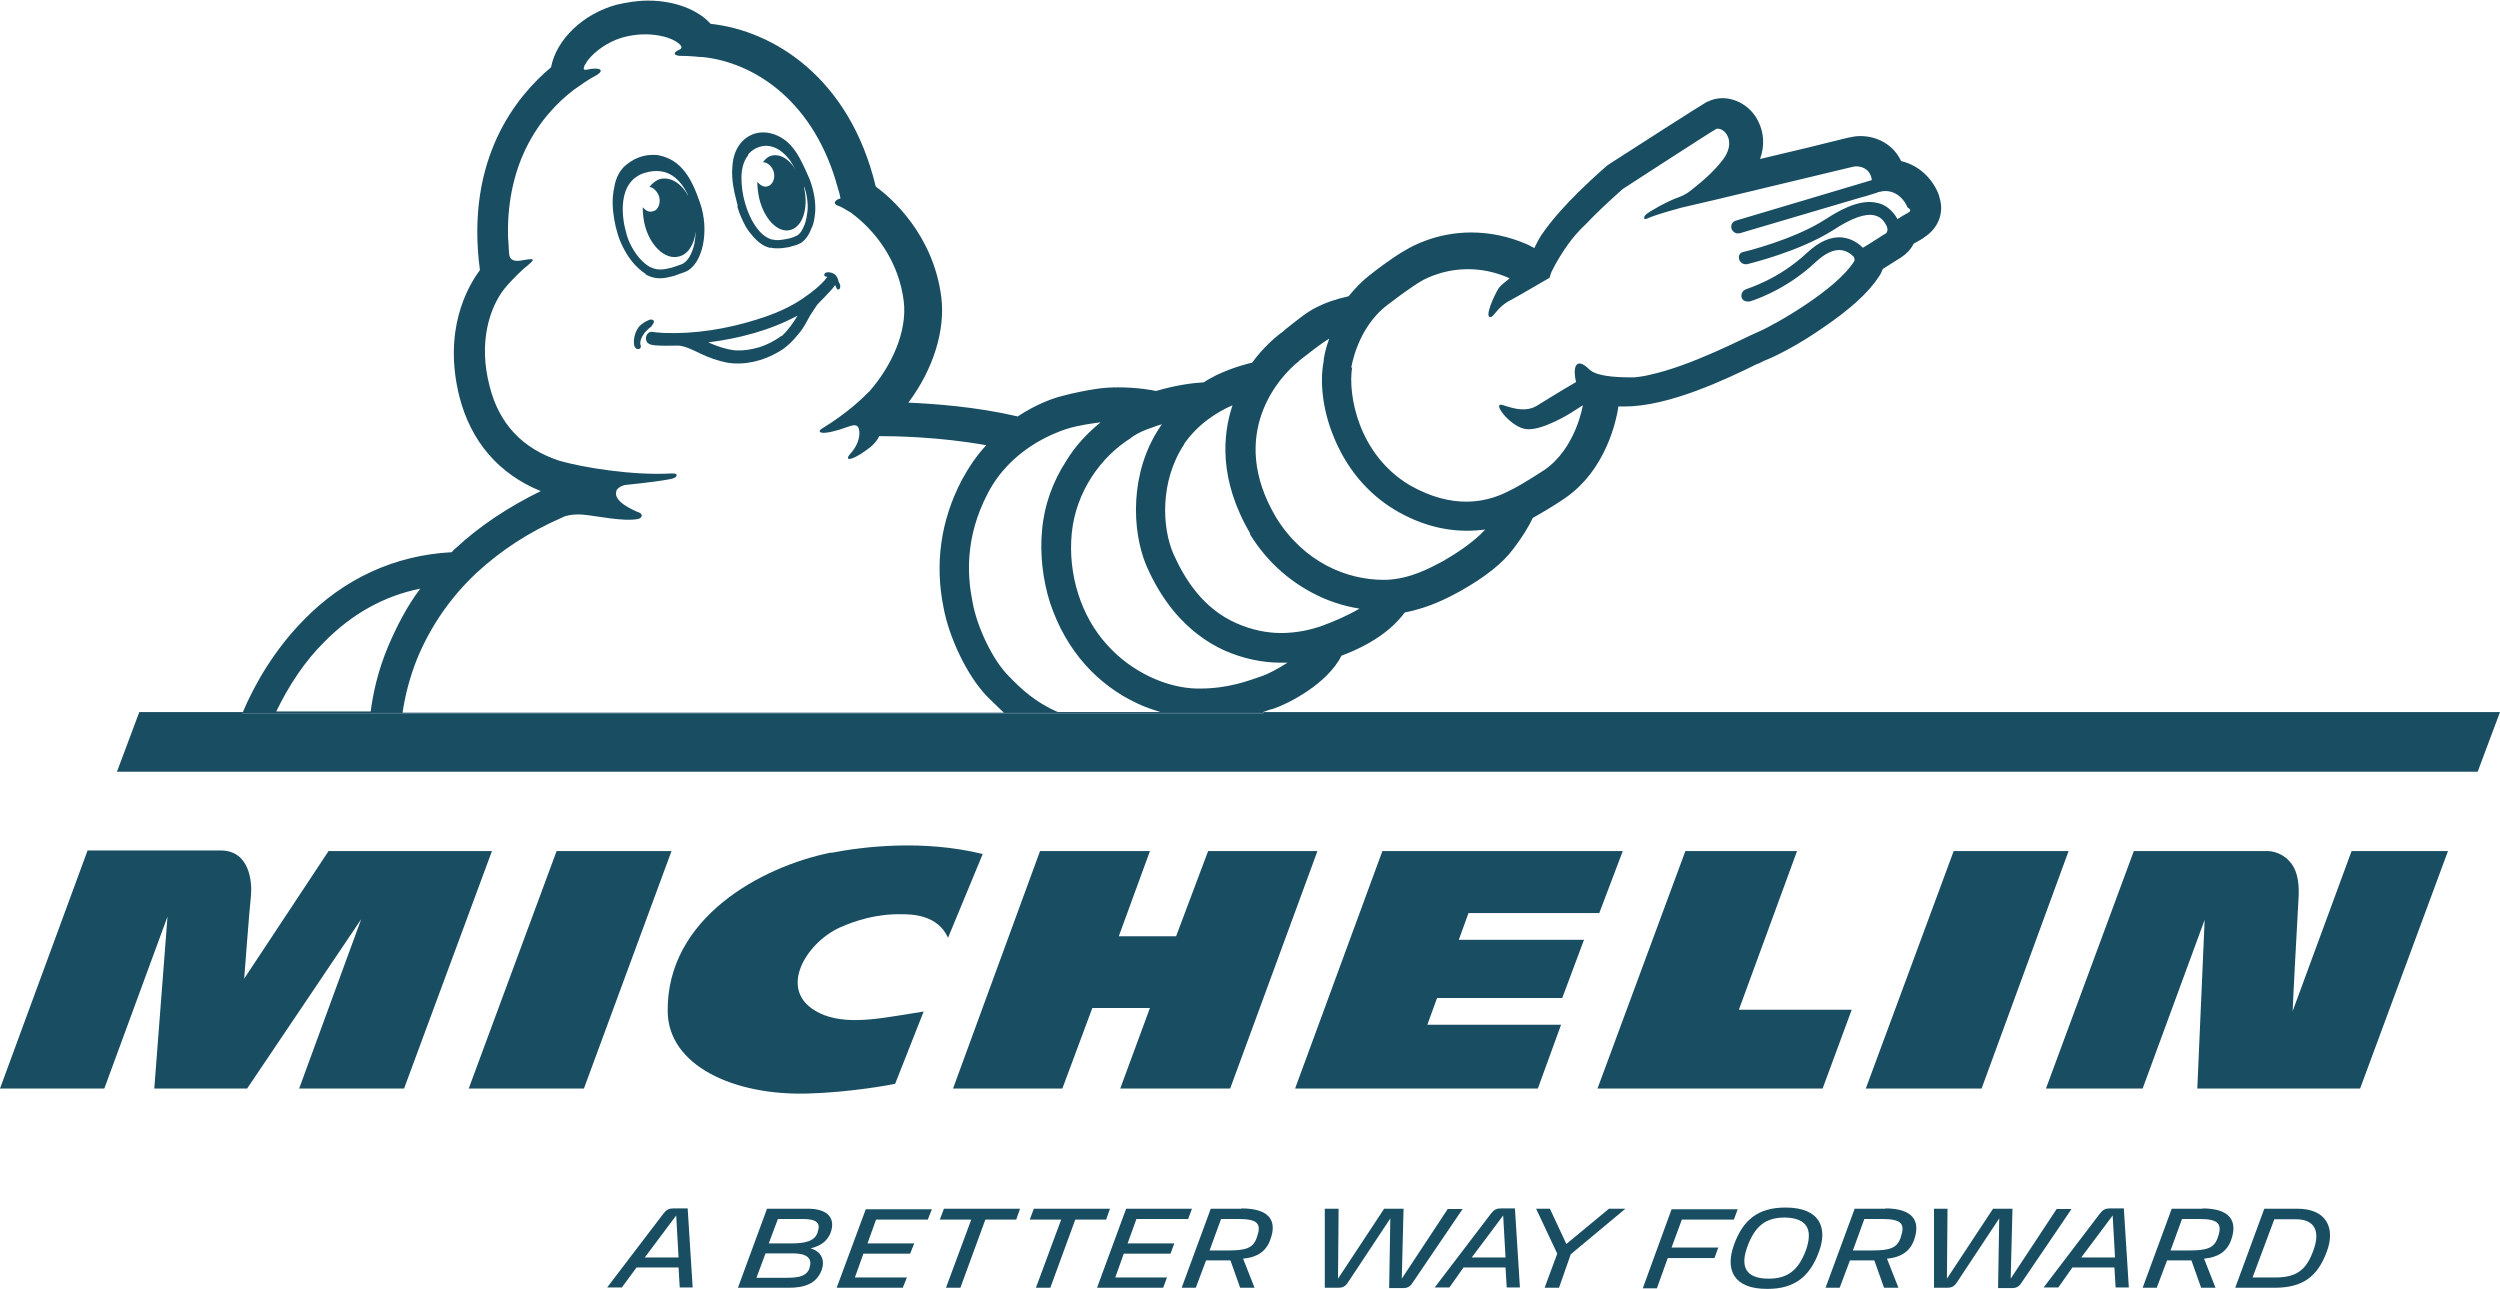
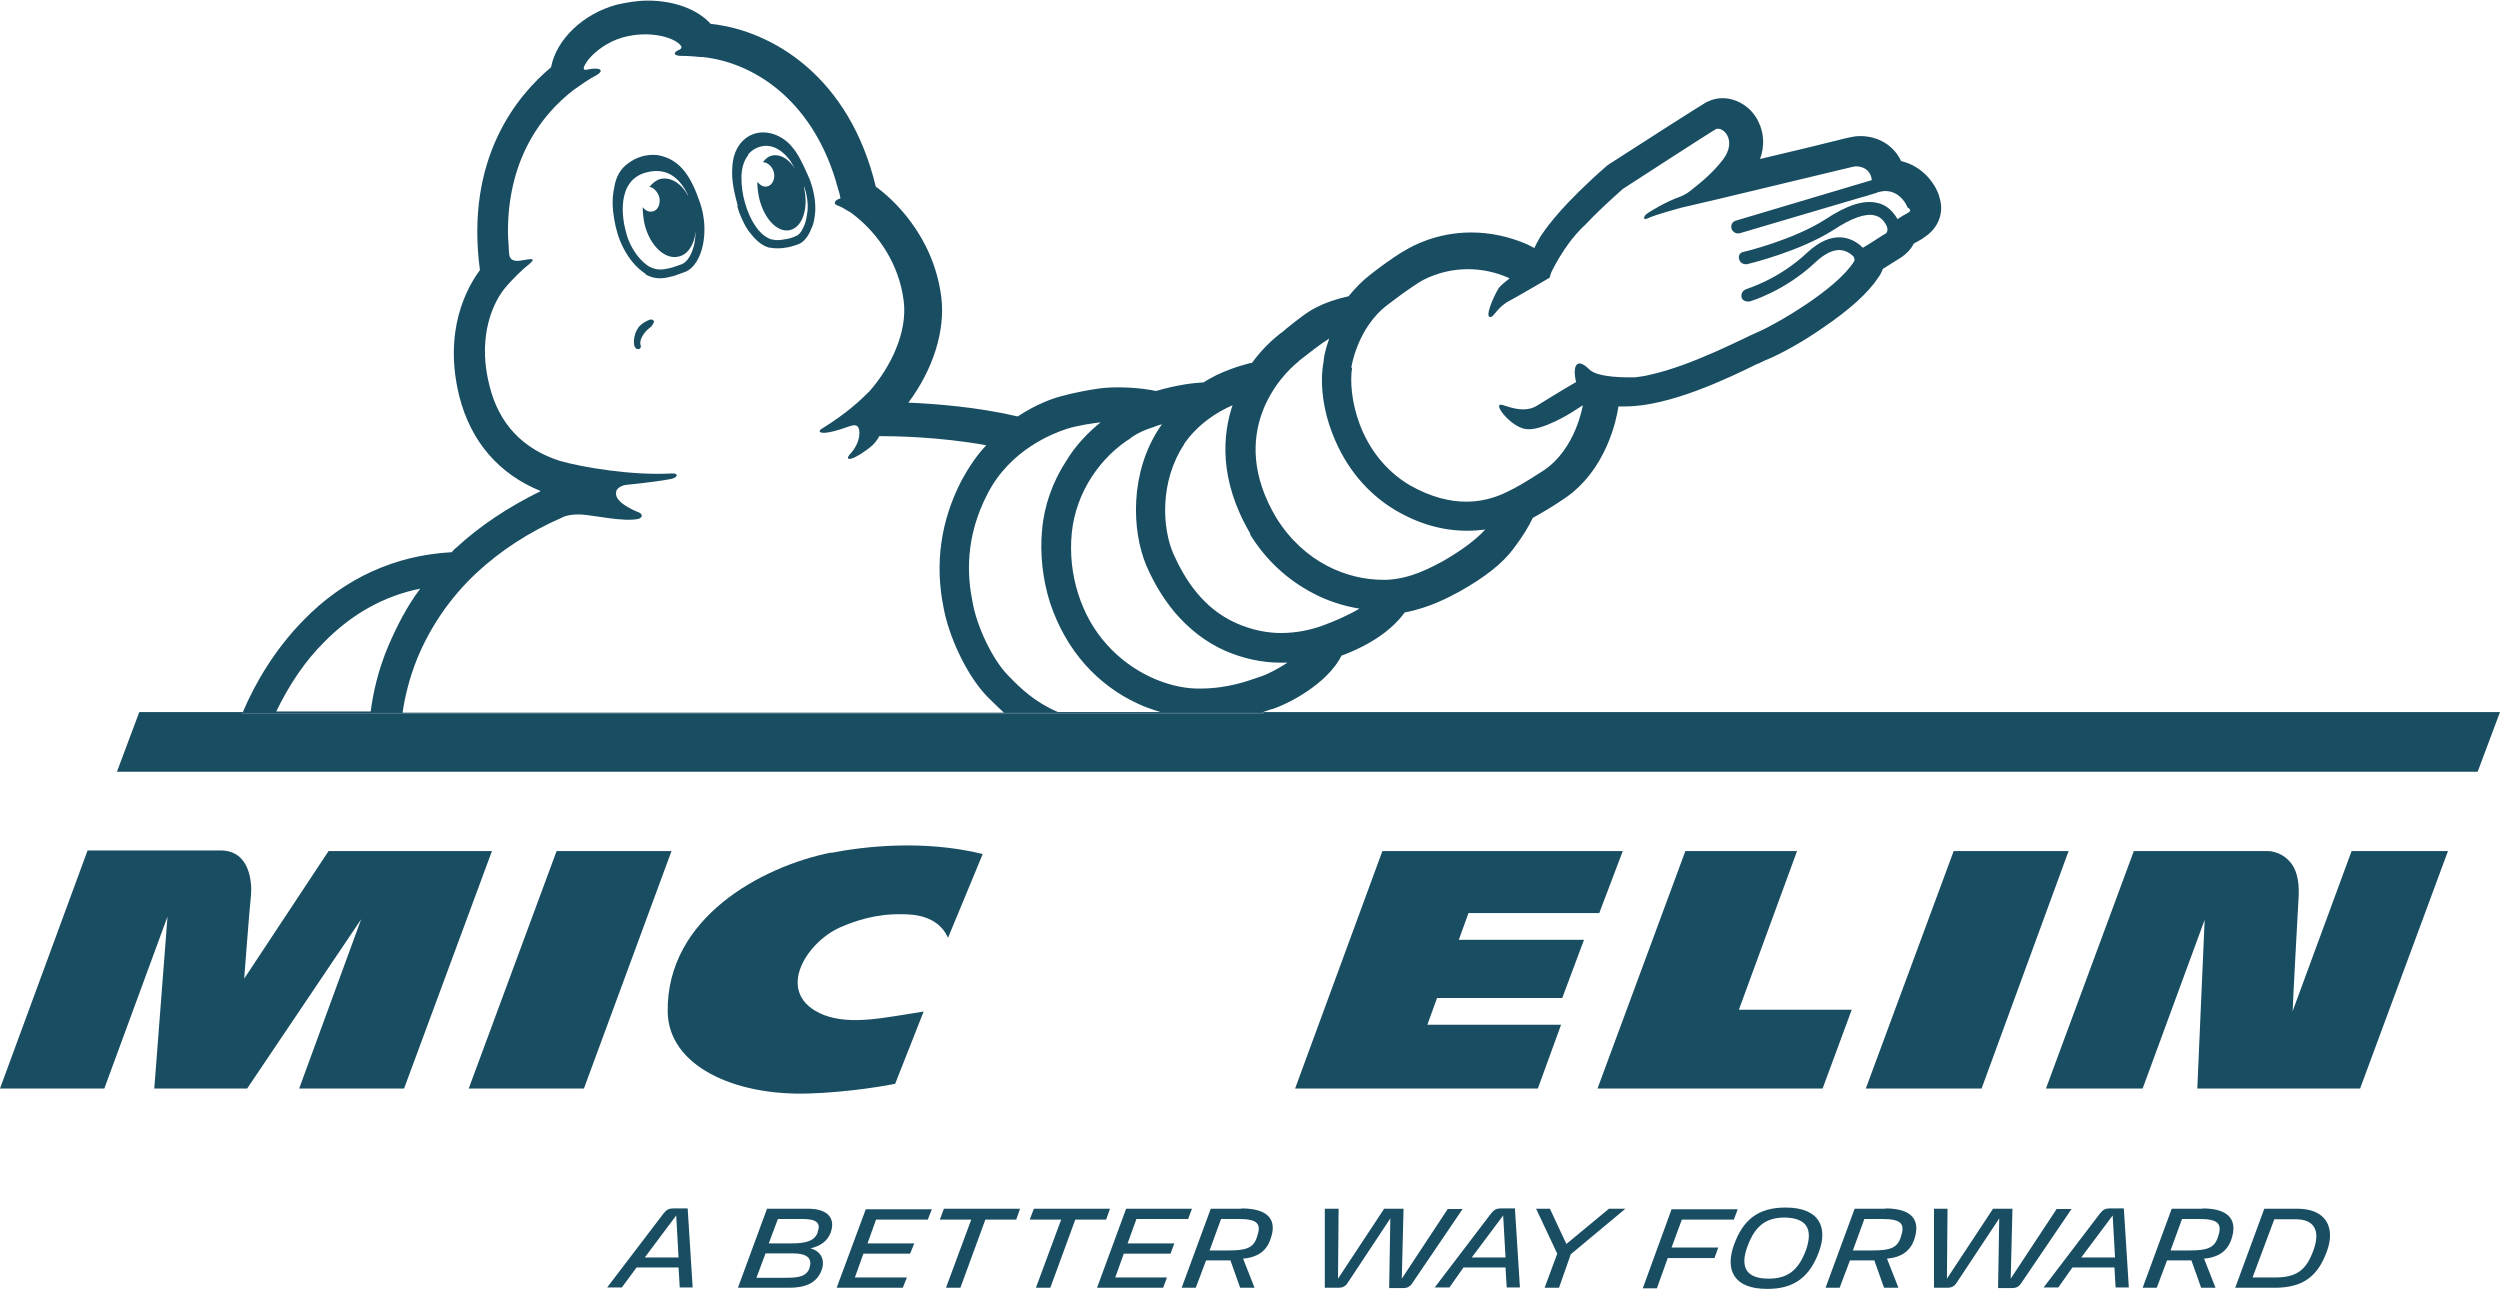
<svg xmlns="http://www.w3.org/2000/svg" id="Layer_1" data-name="Layer 1" viewBox="0 0 85.07 43.86">
  <defs>
    <style>
      .cls-1 {
        fill: #003a51;
      }

      .cls-2 {
        opacity: .9;
      }
    </style>
  </defs>
  <g class="cls-2">
    <g>
      <path class="cls-1" d="M38.49,14.89c.23-.16,.48-.27,.74-.35,.1-.04,.21-.08,.31-.1-.02,.02-.04,.06-.06,.08-1.05,1.55-.97,3.55-.47,4.73,.27,.62,.58,1.12,.95,1.57,.49,.58,1.07,1.03,1.72,1.32,.62,.27,1.26,.41,1.92,.41h.21c-.33,.21-.66,.39-.91,.47-.41,.14-1.1,.41-2.07,.41h-.1c-1.01-.02-2.21-.54-3.06-1.49-.87-.95-1.34-2.38-1.2-3.8,.14-1.41,.99-2.6,2.02-3.24m1.8,.21c.47-.68,1.12-1.09,1.65-1.32-.33,.99-.48,2.52,.6,4.36v.04c.54,.87,1.26,1.53,2.11,1.98,.5,.27,1.05,.45,1.61,.54-.39,.23-.85,.43-1.26,.58-.39,.14-.87,.25-1.41,.25-.47,0-.99-.1-1.51-.33-1.14-.5-1.76-1.49-2.15-2.36-.39-.89-.47-2.48,.37-3.74m3.9-2.83c.37-.29,.74-.58,1.03-.76-.14,.39-.19,.68-.19,.78-.14,.72-.02,1.65,.31,2.48,.43,1.11,1.16,2,2.13,2.58,.8,.47,1.61,.7,2.44,.7,.23,0,.45-.02,.62-.04-.41,.45-1.05,.85-1.43,1.07-.47,.25-1.11,.6-1.92,.64h-.12c-1.22,0-2.69-.58-3.64-2.11-1.71-2.87,.15-4.85,.77-5.33m1.78,.23s.19-1.36,1.24-2.15c.7-.54,1.1-.78,1.1-.78,0,0,.66-.43,1.63-.43,.43,0,.91,.08,1.42,.31-.15,.12-.29,.23-.37,.33-.19,.31-.48,.99-.29,.99,.14,0,.23-.35,.7-.58,.23-.12,1.32-.76,1.32-.76,0,0,.04-.17,.1-.27,0,0,.14-.29,.41-.7,.02-.02,.06-.08,.12-.17,.15-.21,.37-.47,.62-.7,.29-.31,.7-.7,1.24-1.18,0,0,3.02-1.96,3.16-2.03,.02-.02,.06-.02,.08-.02,.25,0,.62,.45,.17,1.05-.37,.48-.79,.81-1.12,1.07-.1,.08-.23,.15-.33,.19-.47,.16-1.07,.52-1.16,.6-.1,.08-.1,.21,.02,.15,.41-.18,1.05-.33,1.16-.37,.7-.15,5.76-1.38,5.83-1.39,.02,0,.08-.02,.12-.02,.17,0,.47,.06,.54,.43v.04l-4.63,1.38c-.12,.04-.17,.15-.14,.27,.02,.08,.1,.14,.17,.16h.1l4.13-1.22c.08-.02,.23-.06,.54-.16l.04-.02c.1-.02,.17-.04,.25-.04,.43,0,.68,.35,.76,.56,.14,.08,.1,.14,0,.19s-.23,.13-.35,.21v-.02c-.17-.29-.41-.49-.7-.54-.45-.1-1.01,.08-1.74,.56-1.08,.7-2.77,1.11-2.79,1.11-.12,.02-.19,.13-.15,.25,.02,.1,.12,.17,.21,.17h.06c.08-.02,1.78-.43,2.93-1.16,.62-.41,1.1-.58,1.41-.5,.16,.04,.27,.12,.37,.29,.14,.21,.02,.33,0,.33s-.54,.35-.77,.48c-.12-.12-.35-.31-.7-.35-.39-.04-.79,.14-1.2,.52-.99,.93-2.05,1.22-2.07,1.24-.12,.04-.18,.15-.16,.27,.02,.1,.12,.15,.21,.15h.06s1.18-.33,2.25-1.34c.31-.29,.6-.43,.85-.41,.25,.02,.41,.19,.45,.23,0,.02,.06,.1,0,.17-.6,.95-2.69,2.15-3.29,2.4-.45,.19-2.23,1.14-3.68,1.45-.15,.04-.33,.06-.48,.08h-.06c-.21,0-1.2,.02-1.49-.27-.43-.43-.58-.12-.45,.43-.47,.27-1.16,.7-1.34,.81-.48,.29-1.1-.04-1.22-.04-.25,0,.35,.76,.85,.83,.54,.08,1.55-.56,1.55-.56l.39-.25s-.23,1.47-1.32,2.21c-.68,.44-.97,.6-1.22,.72-.17,.08-.68,.35-1.43,.35-.54,0-1.18-.14-1.92-.56-1.76-1.05-2.11-3.1-1.96-4.01M12.62,24.21h-3.22c.44-.91,.99-1.73,1.63-2.36,.93-.95,2.03-1.57,3.27-1.82-.45,.6-.79,1.26-1.09,1.96-.35,.83-.52,1.61-.6,2.25h1.09c.08-.54,.23-1.17,.5-1.84,.45-1.08,1.12-2.07,2.02-2.91,.8-.74,1.76-1.38,2.91-1.88,.1-.06,.35-.12,.68-.1,.49,.04,1.4,.25,1.9,.15,.12-.02,.23-.17-.04-.25-.08-.04-.8-.33-.7-.68v-.02c.02-.08,.16-.19,.33-.21,.8-.08,1.26-.15,1.47-.19,.14-.02,.23-.06,.25-.12,.02-.06-.02-.08-.16-.08-1.34,.08-3.06-.21-3.82-.43-1.26-.41-2.06-1.26-2.38-2.54-.39-1.49,0-2.67,.5-3.31,.25-.31,.68-.72,.81-.81,.33-.27,.1-.21-.27-.15-.27,.04-.35-.08-.37-.19-.02-.1-.02-.41-.04-.56-.04-1.12,.17-2.17,.6-3.06,.47-.97,1.12-1.61,1.63-2,.21-.15,.52-.37,.74-.48,.35-.19,.16-.31-.29-.21,0,0-.14,.04-.1-.08,0-.02,.02-.04,.02-.06,.04-.06,.08-.14,.12-.19,.25-.31,.68-.62,1.16-.76,.93-.27,1.82,0,2.01,.29,.02,.04,0,.1-.06,.12-.15,.06-.27,.18,0,.21,.06,0,.33,0,.72,.04h.06c1.67,.17,3.68,1.38,4.54,4.21,.02,.1,.06,.19,.08,.29,.04,.1,.06,.21,.08,.31-.21,.06-.27,.19-.08,.25,.12,.04,.27,.14,.39,.21,.02,0,.04,.02,.06,.04,.04,.02,.1,.08,.17,.13,.74,.6,1.45,1.59,1.61,2.85,.14,1.08-.45,2.27-1.16,3.08-.29,.29-.78,.76-1.63,1.28-.19,.12-.02,.27,.93-.08,.08-.02,.21-.08,.29,0,.1,.1,.12,.5-.21,.89-.35,.37,.14,.25,.72-.25,.1-.1,.17-.19,.23-.31,.5,0,2.03,.02,3.64,.31-.33,.35-.6,.76-.83,1.18-.72,1.38-.93,2.85-.62,4.36,.17,.93,.76,2.27,1.49,3.02,.16,.15,.33,.33,.54,.52h1.86c-.77-.33-1.26-.79-1.69-1.24-.52-.52-1.07-1.65-1.22-2.52-.17-.85-.27-2.17,.52-3.68,.78-1.51,2.25-2.05,2.67-2.19,.43-.14,1.03-.21,1.03-.21,.04,0,.1-.02,.14-.02-.45,.37-.85,.79-1.16,1.3-.47,.72-.76,1.53-.83,2.36-.08,.81,.02,1.69,.27,2.48,.27,.81,.68,1.53,1.2,2.11,.48,.54,1.1,1.01,1.78,1.32,.25,.12,.52,.21,.78,.29h3.49c.06-.02,.12-.04,.17-.06,0,0,.1-.04,.14-.04,.58-.19,1.88-.87,2.36-1.82,.99-.37,1.71-.87,2.15-1.47,.85-.16,1.51-.52,1.88-.72,.85-.48,1.45-.95,1.82-1.45,.31-.41,.5-.72,.66-1.05,.29-.16,.62-.35,1.05-.64,1.49-.99,1.8-2.81,1.84-3.02,0-.04,.02-.1,.02-.13h.23c1.49,0,3.45-.93,4.5-1.45h.02c.15-.08,.31-.15,.37-.17,.35-.15,1.07-.52,1.8-1.03,.95-.64,1.59-1.22,1.94-1.76,.06-.08,.1-.17,.14-.27l.62-.39c.18-.12,.33-.27,.43-.47,.18-.1,.31-.17,.35-.21,.49-.31,.7-.85,.52-1.38v-.02c-.15-.46-.58-1.03-1.3-1.2-.25-.54-.79-.85-1.39-.85-.14,0-.25,.02-.33,.04-.04,0-.19,.04-1.36,.33l-1.72,.41c.16-.43,.14-.89-.06-1.28-.23-.48-.72-.79-1.22-.79-.17,0-.35,.04-.5,.12h-.02c-.06,.04-.19,.1-3.28,2.09-.04,.02-.08,.06-.12,.08-1.49,1.3-2.03,2.07-2.17,2.27-.08,.1-.19,.29-.31,.54-.08-.04-.15-.08-.23-.12-.62-.27-1.26-.41-1.92-.41-1.18,0-2.02,.47-2.23,.6-.12,.06-.56,.33-1.22,.85-.27,.21-.5,.45-.72,.72-.45,.1-.81,.23-1.08,.37-.35,.17-.68,.45-1.05,.74l-.02,.02c-.06,.06-.12,.1-.19,.15-.15,.12-.56,.45-.95,.99h-.04c-.06,.02-.54,.12-1.16,.41-.15,.08-.31,.16-.44,.25-.35,.02-.89,.08-1.61,.29h-.04c-.06-.02-.6-.12-1.26-.12-.29,0-.56,.02-.79,.06-.15,.02-.72,.12-1.18,.25-.23,.06-.8,.25-1.45,.68-1.41-.33-2.83-.43-3.72-.47,.85-1.14,1.26-2.46,1.12-3.59-.27-2.13-1.71-3.39-2.23-3.76-.89-3.72-3.49-5.31-5.62-5.54-.43-.48-1.22-.79-2.13-.79-.37,0-.72,.06-1.07,.14-1.14,.31-2.05,1.18-2.23,2.13-1.14,.95-2.93,3.08-2.42,6.9-.43,.58-1.26,2.05-.7,4.3,.39,1.53,1.34,2.64,2.77,3.22-1.1,.54-2.07,1.18-2.89,1.94-.06,.04-.1,.1-.14,.14-1.92,.1-3.66,.89-5.04,2.31-.98,1-1.65,2.14-2.08,3.16h4.36v-.02Z" />
      <path class="cls-1" d="M42.99,24.27v-.04h-8.84v.02H13.7s0-.01,0-.02h-5.45s-.01,.03-.02,.04H42.99Z" />
      <path class="cls-1" d="M25.45,5.27c.14-.19,.39-.31,.64-.31,.04,0,.1,.02,.14,.02,.27,.06,.5,.27,.66,.49,.06,.1,.12,.19,.17,.29-.21-.35-.5-.52-.77-.47-.14,.02-.25,.12-.33,.23,.16,0,.31,.14,.37,.33,.06,.21-.04,.45-.21,.49-.14,.04-.25-.04-.35-.15,0,.17,.02,.35,.06,.54,.16,.7,.62,1.2,1.05,1.1,.43-.1,.64-.74,.48-1.45v-.04c.1,.27,.14,.56,.12,.83-.02,.15-.04,.31-.1,.47-.06,.14-.12,.29-.25,.37-.12,.06-.23,.1-.35,.12-.12,.02-.21,.04-.31,.04-.06,0-.12,0-.17-.02h-.04c-.25-.08-.43-.27-.56-.47-.16-.23-.27-.5-.35-.78-.08-.27-.12-.58-.12-.85s.06-.56,.23-.77m.83,2.89s-.01-.01,0,0c0,0,0,0,0,0-.02,0-.02-.02,0,0m-1.2-1.16s.02,.1,.04,.14c.02,.08,.04,.12,.04,.12,.08,.19,.17,.41,.31,.6,.17,.21,.37,.47,.7,.56h.06c.08,.02,.16,.02,.23,.02,.14,0,.25-.02,.37-.04,.12-.04,.27-.06,.41-.14,.19-.12,.31-.35,.37-.52,.08-.15,.1-.35,.12-.54,.02-.33-.04-.68-.16-1.03-.04-.12-.1-.23-.14-.33-.14-.31-.29-.62-.47-.83-.29-.37-.81-.62-1.3-.47-.39,.13-.72,.5-.75,1.14-.04,.45,.08,.91,.16,1.22,0,.02,.02,.04,.02,.1" />
-       <path class="cls-1" d="M26.59,11.43c-.23,.17-.5,.31-.77,.39-.27,.08-.54,.12-.83,.1-.31-.04-.6-.14-.89-.27,1.05-.13,2.11-.41,3.04-.91-.15,.25-.31,.48-.54,.7m1.94-1.59c.06-.02,.08-.15,0-.25-.02-.12-.06-.19-.12-.25-.06-.06-.19-.1-.29-.08-.1,.02-.1,.12-.04,.14,.02,0,.04,0,.06,.02-.02,.02-.06,.06-.08,.1-.17,.19-.39,.37-.6,.52-.52,.39-1.12,.64-1.74,.83-.99,.31-2.07,.49-3.12,.45-.1,0-.19-.02-.29-.02-.04,0-.1-.02-.14-.02-.14,0-.23,.15-.19,.29,.02,.1,.12,.14,.21,.16,.29,.04,.6,.02,.89,.02,.25,.02,.5,.16,.74,.27,.29,.14,.6,.25,.91,.31,.6,.1,1.24-.06,1.76-.37,.27-.15,.5-.39,.7-.64,.16-.19,.25-.39,.37-.6l.23-.35c.06-.08,.45-.44,.62-.68,.04,.1,.06,.17,.12,.15" />
      <path class="cls-1" d="M22.17,11.09s.1-.1,.08-.17c-.06-.08-.16-.04-.19-.02-.1,.04-.19,.1-.27,.17-.19,.17-.27,.56-.19,.74,.02,.02,.04,.04,.06,.06,.02,0,.06,.02,.1,0,.04-.02,.06-.08,.04-.12-.02-.04-.02-.14,.02-.23s.1-.23,.37-.43" />
      <path class="cls-1" d="M21.3,7.89c-.12-.41-.35-1.74,.68-2.02,.78-.21,1.18,.27,1.42,.74,0,.02,.02,.04,.02,.06-.23-.43-.6-.66-.95-.58-.14,.04-.27,.14-.37,.27,.14,.02,.27,.16,.33,.33,.06,.23-.04,.47-.21,.5-.14,.04-.25-.02-.35-.14,0,.17,.02,.37,.06,.56,.17,.74,.7,1.24,1.16,1.12,.31-.06,.54-.41,.58-.85,0,.14-.02,.27-.04,.41-.08,.35-.23,.62-.43,.7-.1,.04-.29,.1-.35,.12-.16,.04-.27,.06-.39,.06-.14,0-.25-.04-.37-.1-.23-.14-.45-.39-.62-.72-.08-.16-.14-.31-.17-.47m.66,1.45c.16,.1,.33,.14,.5,.14,.16,0,.31-.04,.47-.08,0,0,.23-.08,.39-.14,.6-.25,.83-1.41,.5-2.35-.29-.85-.64-1.45-1.38-1.61-.08-.02-.16-.02-.23-.02-.29,0-.58,.1-.81,.27-.29,.19-.45,.5-.5,.85-.08,.35-.06,.72,0,1.07s.16,.7,.33,1.01c.16,.31,.41,.64,.74,.85" />
      <path class="cls-1" d="M28.28,29.01c-2.38,.48-5.6,2.23-5.56,5.41,.02,1.84,2.25,2.87,4.79,2.79,1.41-.04,2.77-.29,2.95-.33l.97-2.46c-1.26,.19-2.44,.48-3.39,.12-1.71-.68-.66-2.44,.54-2.98,.52-.23,1.24-.47,2.11-.45,.35,0,1.22,.02,1.57,.8l1.18-2.85c-2.03-.5-4.09-.25-5.15-.04" />
      <path class="cls-1" d="M78.01,34.5c.02-.56,.14-2.77,.21-4.03,.02-.52-.08-.93-.33-1.18-.31-.33-.7-.33-.72-.33h-4.56l-2.99,8.08h3.29l2.11-5.74-.25,5.74h5.54l2.99-8.08h-3.28l-2.04,5.54Z" />
      <polygon class="cls-1" points="59.17 34.36 61.15 28.96 57.35 28.96 54.36 37.04 62.02 37.04 63.01 34.36 59.17 34.36" />
      <polygon class="cls-1" points="53.12 34.87 48.57 34.87 48.9 33.96 53.16 33.96 53.9 31.98 49.64 31.98 49.97 31.07 54.42 31.07 55.22 28.96 47.04 28.96 44.07 37.04 52.33 37.04 53.12 34.87" />
-       <polygon class="cls-1" points="35.39 28.96 32.43 37.04 36.15 37.04 37.17 34.3 39.13 34.3 38.12 37.04 41.86 37.04 44.83 28.96 41.11 28.96 40.02 31.86 38.07 31.86 39.13 28.96 35.39 28.96" />
      <polygon class="cls-1" points="18.94 28.96 15.95 37.04 19.87 37.04 22.85 28.96 18.94 28.96" />
      <path class="cls-1" d="M11.18,28.96l-2.87,4.34s.17-2.27,.23-2.83c.04-.41-.02-1.53-1.03-1.53H2.98L0,37.04H3.55l2.15-5.85-.45,5.85h3.16l3.88-5.76-2.11,5.76h3.57l2.99-8.08h-5.54Z" />
      <polygon class="cls-1" points="70.39 28.96 66.48 28.96 63.49 37.04 67.43 37.04 70.39 28.96" />
      <path class="cls-1" d="M64.68,42.1c-.12,.37-.37,.45-.97,.45h-.66l.39-1.07h.6c.68,0,.79,.17,.64,.62m-.52-.97h-1.05l-.99,2.69h.48l.35-.93h.83l.33,.93h.49l-.39-.99c.43-.04,.78-.21,.93-.66,.21-.62-.04-1.05-.99-1.05" />
      <path class="cls-1" d="M69.99,41.13l-1.57,2.38,.06-2.38h-.66l-1.57,2.38,.02-2.38h-.46v2.69h.46c.12,0,.23-.04,.31-.17l1.45-2.19-.04,2.37h.5c.1,0,.21-.04,.29-.17l1.71-2.52h-.5Z" />
      <polygon class="cls-1" points="53.3 42.33 52.74 41.13 52.27 41.13 52.99 42.66 52.56 43.82 53.05 43.82 53.45 42.68 55.31 41.13 54.75 41.13 53.3 42.33" />
      <path class="cls-1" d="M50.08,42.79l1.07-1.43,.08,1.43h-1.14Zm.99-1.67c-.14,0-.23,.04-.33,.17l-1.92,2.52h.5l.48-.68h1.43l.04,.68h.45l-.17-2.69h-.48Z" />
      <path class="cls-1" d="M49.27,41.13l-1.57,2.38,.06-2.38h-.66l-1.57,2.38,.02-2.38h-.47v2.69h.47c.12,0,.23-.04,.31-.17l1.45-2.19-.04,2.37h.5c.1,0,.21-.04,.29-.17l1.71-2.52h-.5Z" />
      <path class="cls-1" d="M61.46,42.52c-.27,.74-.66,.99-1.28,.99-.78,0-.97-.41-.72-1.09,.27-.74,.66-.99,1.28-.99,.76,.02,.95,.41,.72,1.09m-.7-1.43c-.93,0-1.45,.41-1.76,1.28-.29,.81-.04,1.49,1.14,1.49,.91,0,1.45-.41,1.76-1.28,.29-.79,.04-1.49-1.14-1.49" />
      <polygon class="cls-1" points="57.23 41.5 59 41.5 59.13 41.15 56.88 41.15 55.9 43.84 56.38 43.84 56.75 42.81 58.34 42.81 58.47 42.45 56.88 42.45 57.23 41.5" />
      <path class="cls-1" d="M78.73,42.52c-.25,.72-.6,.95-1.32,.95h-.76l.74-1.98h.74c.62,0,.83,.39,.6,1.03m-.56-1.39h-1.12l-.99,2.69h1.34c.97,0,1.47-.39,1.78-1.24,.29-.78,0-1.45-1.01-1.45" />
      <polygon class="cls-1" points="31.98 41.5 33.05 41.5 32.19 43.82 32.68 43.82 33.53 41.5 34.58 41.5 34.71 41.13 32.12 41.13 31.98 41.5" />
      <path class="cls-1" d="M42.77,42.1c-.12,.37-.37,.45-.97,.45h-.64l.39-1.07h.6c.66,0,.78,.17,.62,.62m-.52-.97h-1.05l-.99,2.69h.48l.35-.93h.83l.33,.93h.49l-.39-.99c.43-.04,.78-.21,.93-.66,.23-.62-.02-1.05-.99-1.05" />
      <polygon class="cls-1" points="28.47 43.82 30.72 43.82 30.86 43.47 29.09 43.47 29.38 42.66 30.97 42.66 31.11 42.31 29.52 42.31 29.81 41.5 31.57 41.5 31.71 41.15 29.46 41.15 28.47 43.82" />
      <path class="cls-1" d="M27.83,41.92c-.1,.31-.41,.39-.89,.39h-.78l.31-.83h.85c.47,0,.62,.14,.5,.45m-.27,1.22c-.1,.25-.29,.33-.78,.33h-1.03l.31-.83h.93c.48,0,.68,.17,.56,.5m-.04-2.02h-1.4l-.99,2.69h1.74c.52,0,.93-.14,1.1-.58,.14-.35,0-.66-.37-.76,.33-.08,.56-.23,.68-.52,.18-.48-.06-.83-.77-.83" />
      <path class="cls-1" d="M21.94,42.79l1.07-1.43,.08,1.43h-1.14Zm.97-1.67c-.14,0-.23,.04-.33,.17l-1.92,2.52h.5l.5-.68h1.43l.04,.68h.44l-.17-2.69h-.5Z" />
      <polygon class="cls-1" points="38.67 41.48 40.43 41.48 40.56 41.13 38.32 41.13 37.33 43.82 39.58 43.82 39.71 43.47 37.95 43.47 38.24 42.66 39.83 42.66 39.96 42.31 38.37 42.31 38.67 41.48" />
      <path class="cls-1" d="M75.47,42.1c-.12,.37-.37,.45-.97,.45h-.64l.39-1.07h.6c.64,0,.78,.17,.62,.62m-.52-.97h-1.05l-.99,2.69h.48l.35-.93h.83l.33,.93h.49l-.39-.99c.43-.04,.78-.21,.93-.66,.21-.62-.04-1.05-.99-1.05" />
      <path class="cls-1" d="M70.82,42.79l1.07-1.43,.08,1.43h-1.14Zm.97-1.67c-.14,0-.23,.04-.33,.17l-1.92,2.52h.5l.48-.68h1.43l.04,.68h.45l-.17-2.69h-.49Z" />
      <polygon class="cls-1" points="37.77 41.13 35.18 41.13 35.04 41.5 36.11 41.5 35.25 43.82 35.74 43.82 36.59 41.5 37.64 41.5 37.77 41.13" />
      <path class="cls-1" d="M42.99,24.23v.04H8.24s.01-.03,.02-.04h-3.52l-.76,2.03H84.31l.76-2.03H42.99Z" />
    </g>
  </g>
</svg>